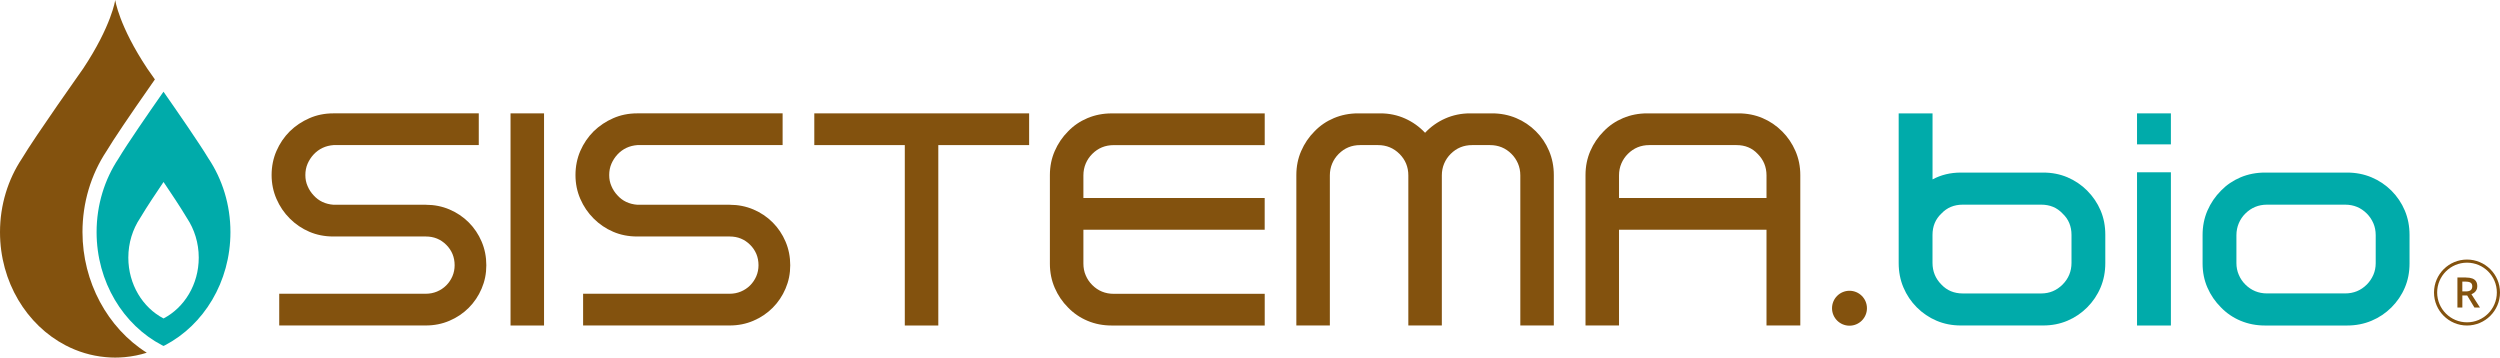
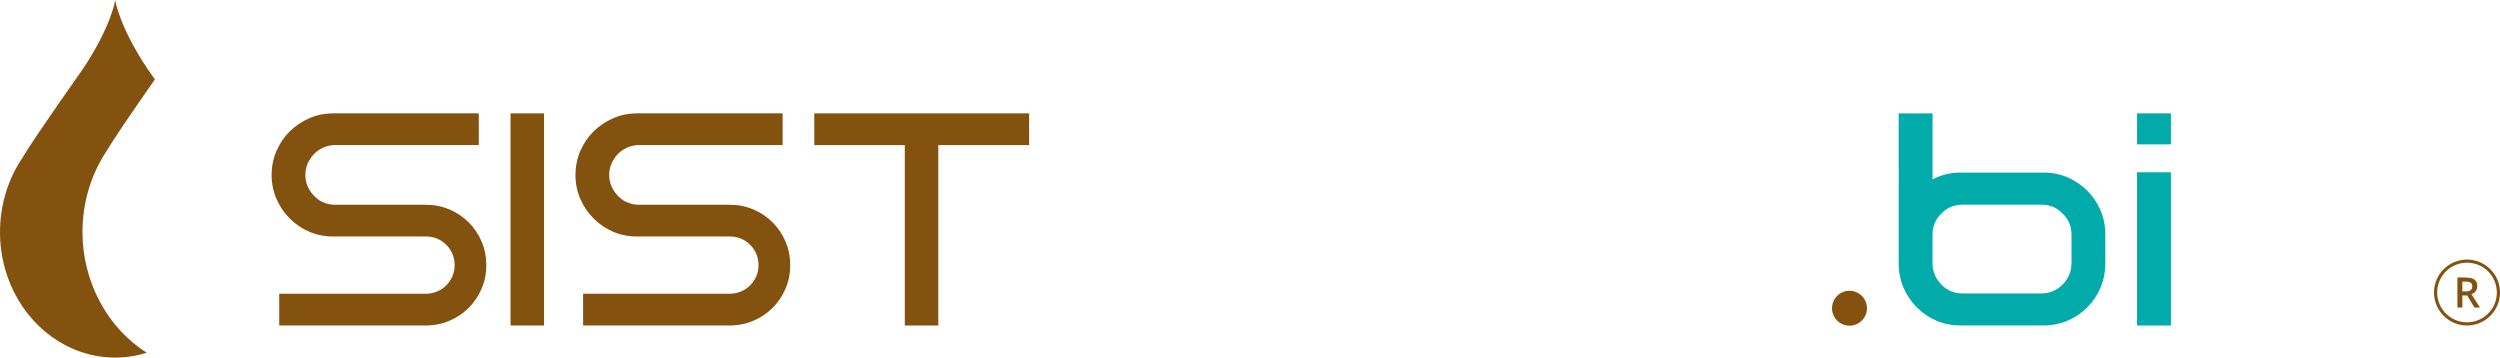
<svg xmlns="http://www.w3.org/2000/svg" id="Layer_2" viewBox="0 0 688.69 98.5">
  <defs>
    <style>.cls-1{fill:#00abaa;}.cls-2{fill:#83520e;}</style>
  </defs>
  <g id="LOGOS">
    <g id="COLOR">
      <path class="cls-2" d="M117.31,56.41c2.32,0,4.49.43,6.51,1.29,2.02.86,3.79,2.05,5.3,3.56,1.51,1.51,2.7,3.28,3.56,5.3.86,2.02,1.29,4.19,1.29,6.51s-.43,4.42-1.29,6.43c-.86,2.02-2.05,3.79-3.56,5.3-1.51,1.51-3.28,2.7-5.3,3.56-2.02.87-4.2,1.3-6.51,1.3h-40.39v-8.74h40.39c1.08,0,2.1-.2,3.07-.6.97-.41,1.82-.97,2.55-1.7.73-.73,1.29-1.57,1.7-2.51.4-.94.61-1.96.61-3.04,0-2.21-.77-4.09-2.3-5.62-1.54-1.54-3.42-2.3-5.62-2.3h-25.5c-2.37,0-4.57-.43-6.6-1.3-2.02-.86-3.82-2.08-5.38-3.64-1.57-1.56-2.79-3.37-3.68-5.42-.89-2.05-1.34-4.23-1.34-6.56s.44-4.59,1.34-6.64c.89-2.05,2.11-3.86,3.68-5.42,1.56-1.52,3.36-2.72,5.38-3.6,2.02-.89,4.22-1.34,6.6-1.34h40.07v8.74h-39.99c-2.21.16-4.05,1.03-5.51,2.59-.7.76-1.25,1.61-1.66,2.55-.41.95-.61,1.99-.61,3.12s.2,2.09.61,3.03c.4.95.95,1.8,1.66,2.55,1.41,1.57,3.24,2.43,5.51,2.6h25.42Z" />
      <rect class="cls-2" x="140.64" y="31.23" width="9.23" height="58.44" />
      <path class="cls-2" d="M201.02,56.41c2.32,0,4.49.43,6.52,1.29,2.02.86,3.79,2.05,5.3,3.56,1.51,1.51,2.7,3.28,3.56,5.3.86,2.02,1.29,4.19,1.29,6.51s-.43,4.42-1.29,6.43c-.86,2.02-2.05,3.79-3.56,5.3-1.51,1.51-3.28,2.7-5.3,3.56-2.03.87-4.2,1.3-6.52,1.3h-40.39v-8.74h40.39c1.08,0,2.1-.2,3.07-.6.97-.41,1.82-.97,2.55-1.7.73-.73,1.29-1.57,1.7-2.51.4-.94.61-1.96.61-3.04,0-2.21-.77-4.09-2.3-5.62-1.54-1.54-3.42-2.3-5.63-2.3h-25.5c-2.37,0-4.58-.43-6.6-1.3-2.02-.86-3.82-2.08-5.38-3.64-1.57-1.56-2.79-3.37-3.68-5.42-.89-2.05-1.33-4.23-1.33-6.56s.44-4.59,1.33-6.64c.89-2.05,2.12-3.86,3.68-5.42,1.57-1.52,3.36-2.72,5.38-3.6,2.02-.89,4.22-1.34,6.6-1.34h40.07v8.74h-39.99c-2.21.16-4.05,1.03-5.51,2.59-.7.76-1.25,1.61-1.66,2.55-.41.95-.61,1.99-.61,3.12s.2,2.09.61,3.03c.4.95.95,1.8,1.66,2.55,1.4,1.57,3.24,2.43,5.51,2.6h25.42Z" />
      <polygon class="cls-2" points="249.25 89.67 249.25 39.97 224.32 39.97 224.32 33.09 224.32 31.23 283.5 31.23 283.5 39.97 258.48 39.97 258.48 89.67 249.25 89.67" />
-       <path class="cls-2" d="M306.22,89.67c-2.37,0-4.59-.43-6.64-1.3-2.05-.86-3.83-2.08-5.34-3.64-1.57-1.56-2.79-3.37-3.68-5.42-.89-2.05-1.34-4.26-1.34-6.63v-24.44c0-2.38.44-4.59,1.34-6.64.89-2.05,2.12-3.86,3.68-5.42,1.51-1.57,3.29-2.78,5.34-3.64,2.05-.86,4.26-1.3,6.64-1.3h42.18v8.74h-41.61c-2.32,0-4.29.81-5.91,2.43-.76.76-1.35,1.63-1.78,2.63-.43,1-.65,2.1-.65,3.28v6.23h49.94v8.74h-49.94v9.31c0,1.19.21,2.28.65,3.28.43,1,1.02,1.88,1.78,2.63,1.62,1.62,3.59,2.43,5.91,2.43h41.61v8.74h-42.18Z" />
-       <path class="cls-2" d="M411.04,31.23c2.37,0,4.58.44,6.63,1.3,2.05.86,3.86,2.08,5.43,3.64,1.57,1.56,2.78,3.37,3.64,5.42.86,2.05,1.3,4.26,1.3,6.64v41.43h-9.23v-41.35c0-1.18-.22-2.28-.65-3.28-.43-.99-1.02-1.87-1.78-2.63-1.62-1.62-3.59-2.43-5.91-2.43h-4.94c-2.32,0-4.29.81-5.91,2.43-.76.76-1.35,1.63-1.78,2.63-.43,1-.65,2.1-.65,3.28v41.35h-9.23v-41.35c0-2.32-.81-4.29-2.43-5.91-1.62-1.62-3.59-2.43-5.91-2.43h-4.94c-2.33,0-4.29.81-5.91,2.43-.76.76-1.35,1.63-1.78,2.63-.43,1-.65,2.1-.65,3.28v41.35h-9.23v-41.43c0-2.38.44-4.59,1.34-6.64.89-2.05,2.11-3.86,3.68-5.42,1.51-1.57,3.29-2.78,5.34-3.64,2.05-.86,4.26-1.3,6.64-1.3h6.15c2.43,0,4.7.48,6.8,1.42,2.11.95,3.94,2.25,5.51,3.93,1.57-1.67,3.41-2.98,5.54-3.93,2.13-.94,4.41-1.42,6.84-1.42h6.07Z" />
-       <path class="cls-2" d="M490.92,36.17c1.56,1.56,2.79,3.37,3.68,5.42.89,2.05,1.34,4.26,1.34,6.64v41.43h-9.31v-26.38h-40.63v26.38h-9.23v-41.43c0-2.38.44-4.59,1.33-6.64.89-2.05,2.12-3.86,3.68-5.42,1.51-1.57,3.29-2.78,5.34-3.64,2.05-.86,4.26-1.3,6.64-1.3h25.17c2.38,0,4.57.44,6.6,1.3,2.02.86,3.82,2.07,5.38,3.64M486.63,48.31c0-2.32-.81-4.29-2.43-5.91-1.51-1.62-3.45-2.43-5.82-2.43h-24.04c-2.32,0-4.29.81-5.91,2.43-.76.76-1.35,1.63-1.78,2.63-.43,1-.65,2.1-.65,3.28v6.23h40.63v-6.23Z" />
      <path class="cls-1" d="M574.98,52.53c1.58,1.59,2.81,3.4,3.68,5.44.87,2.05,1.3,4.27,1.3,6.67v7.85c0,2.4-.43,4.63-1.3,6.7-.87,2.07-2.11,3.9-3.68,5.48-1.58,1.58-3.39,2.81-5.44,3.68-2.05.87-4.27,1.31-6.67,1.31h-22.74c-2.4,0-4.62-.44-6.66-1.31-2.05-.87-3.86-2.1-5.44-3.68-1.58-1.58-2.81-3.41-3.68-5.48-.88-2.07-1.31-4.31-1.31-6.7V31.23h9.33v18.19c2.34-1.25,4.93-1.88,7.77-1.88h22.74c2.41,0,4.62.44,6.67,1.31,2.04.87,3.86,2.1,5.44,3.68M570.65,64.72c0-2.4-.82-4.36-2.46-5.89-1.53-1.64-3.49-2.45-5.89-2.45h-21.6c-2.4,0-4.36.82-5.89,2.45-1.63,1.53-2.45,3.49-2.45,5.89v7.69c0,2.35.82,4.34,2.45,5.98,1.53,1.63,3.5,2.45,5.89,2.45h21.6c2.29,0,4.26-.82,5.89-2.45,1.63-1.64,2.46-3.63,2.46-5.98v-7.69Z" />
      <path class="cls-1" d="M588.7,31.23h9.33v8.54h-9.33v-8.54ZM598.03,47.46h-9.33v42.21h9.33v-42.21Z" />
-       <path class="cls-1" d="M658.79,52.53c1.58,1.59,2.81,3.41,3.68,5.48.87,2.07,1.3,4.31,1.3,6.71v7.86c0,2.4-.43,4.62-1.3,6.66-.87,2.05-2.11,3.86-3.68,5.44-1.59,1.58-3.41,2.81-5.49,3.68-2.07.87-4.31,1.31-6.71,1.31h-22.66c-2.4,0-4.63-.44-6.71-1.31-2.07-.87-3.87-2.1-5.4-3.68-1.58-1.58-2.83-3.39-3.72-5.44-.9-2.05-1.34-4.27-1.34-6.66v-7.86c0-2.4.44-4.63,1.34-6.71.9-2.07,2.15-3.9,3.72-5.48,1.53-1.58,3.33-2.8,5.4-3.68,2.08-.87,4.31-1.31,6.71-1.31h22.66c2.4,0,4.64.44,6.71,1.31,2.08.87,3.9,2.1,5.49,3.68M654.45,64.8c0-1.2-.21-2.3-.65-3.31-.44-1.01-1.04-1.9-1.8-2.66-1.64-1.64-3.63-2.45-5.97-2.45h-21.52c-2.34,0-4.33.82-5.97,2.45-.77.76-1.37,1.65-1.8,2.66-.43,1.01-.66,2.11-.66,3.31v7.69c0,1.14.22,2.22.66,3.23.43,1.01,1.03,1.89,1.8,2.66,1.64,1.63,3.63,2.45,5.97,2.45h21.52c2.35,0,4.34-.82,5.97-2.45.76-.77,1.36-1.65,1.8-2.66.44-1.01.65-2.09.65-3.23v-7.69Z" />
      <circle class="cls-2" cx="509.49" cy="84.91" r="4.81" />
      <path class="cls-2" d="M679.6,89.67c-5.01,0-9.09-4.08-9.09-9.09s4.08-9.08,9.09-9.08,9.09,4.08,9.09,9.08-4.08,9.09-9.09,9.09M679.6,72.36c-4.54,0-8.22,3.68-8.22,8.21s3.68,8.22,8.22,8.22,8.22-3.68,8.22-8.22-3.68-8.21-8.22-8.21" />
      <path class="cls-2" d="M679.28,76.45c.71,0,1.3.09,1.77.26s.81.44,1.04.79.34.81.34,1.35c0,.41-.07.75-.23,1.04-.15.28-.35.52-.59.71-.25.19-.51.34-.79.45l2.35,3.66h-1.53l-1.99-3.31h-1.33v3.31h-1.36v-8.27h2.32ZM679.19,77.58h-.88v2.7h.94c.63,0,1.09-.12,1.37-.35s.43-.58.43-1.03c0-.48-.15-.82-.45-1.02-.3-.2-.77-.3-1.4-.3Z" />
      <path class="cls-2" d="M22.72,63.94c0-8.05,2.29-15.77,6.62-22.31,1.93-3.22,6.14-9.47,12.52-18.59l.81-1.16c-1.18-1.68-1.96-2.79-2.08-2.96C32.71,7.05,31.74,0,31.74,0h0s0,0,0,0c0,0-.97,7.05-8.85,18.92-.49.73-13.04,18.38-16.87,24.79-3.78,5.69-6.02,12.68-6.02,20.24,0,13.74,7.37,25.6,18.04,31.17,3.37,1.76,7.06,2.89,10.95,3.25.11.01.22.02.33.03.8.07,1.6.11,2.42.11h0c.81,0,1.62-.04,2.42-.11.11,0,.22-.02.33-.03,2.04-.19,4.03-.6,5.94-1.2-10.84-6.83-17.71-19.56-17.71-33.22Z" />
-       <path class="cls-1" d="M57.45,43.7c-2.41-4.03-8.28-12.52-12.41-18.44-4.14,5.92-10,14.4-12.41,18.44-3.78,5.69-6.02,12.68-6.02,20.24,0,13.74,7.37,25.6,18.04,31.17.13.07.27.12.4.19.13-.07.27-.12.4-.19,10.67-5.57,18.03-17.43,18.03-31.17,0-7.56-2.24-14.55-6.02-20.24ZM45.04,87.72c-5.73-2.99-9.69-9.37-9.69-16.75,0-4.06,1.2-7.82,3.24-10.88,2.06-3.44,4.31-6.75,6.46-9.96,2.15,3.21,4.4,6.52,6.46,9.96,2.03,3.06,3.24,6.81,3.24,10.88,0,7.39-3.96,13.76-9.69,16.75Z" />
    </g>
  </g>
</svg>